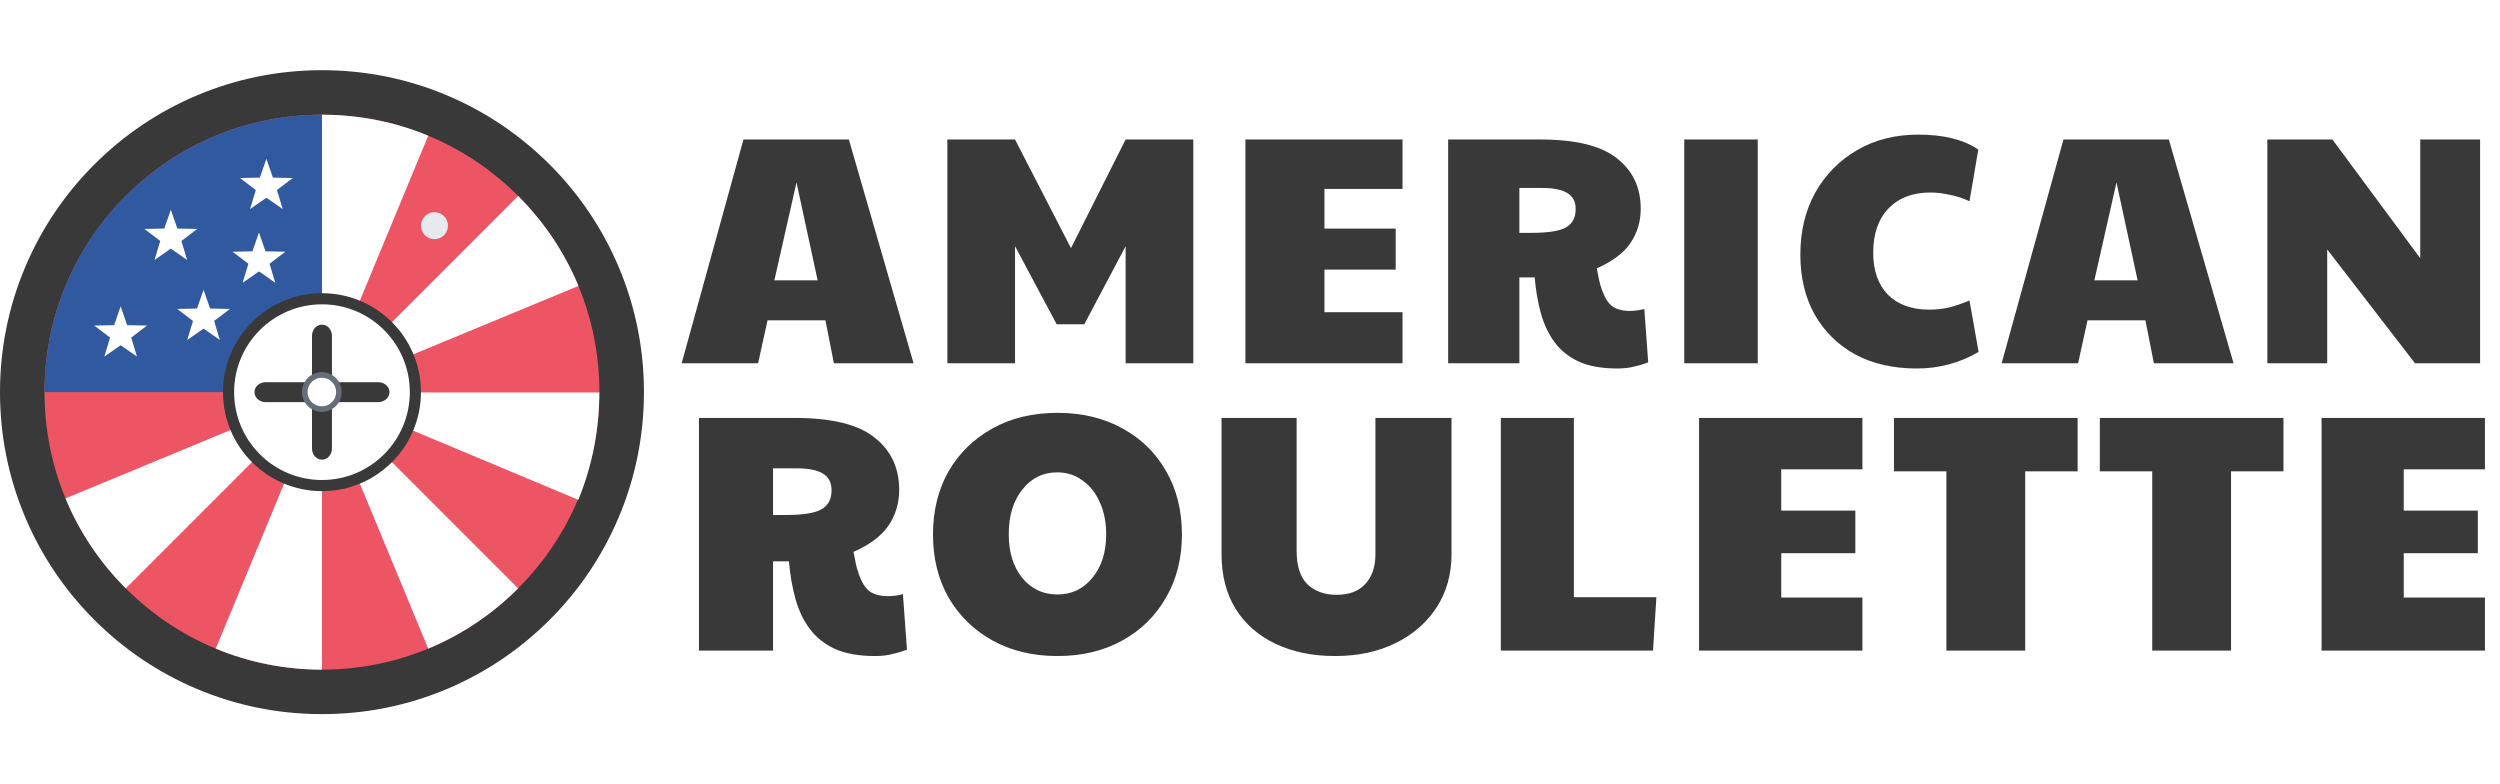
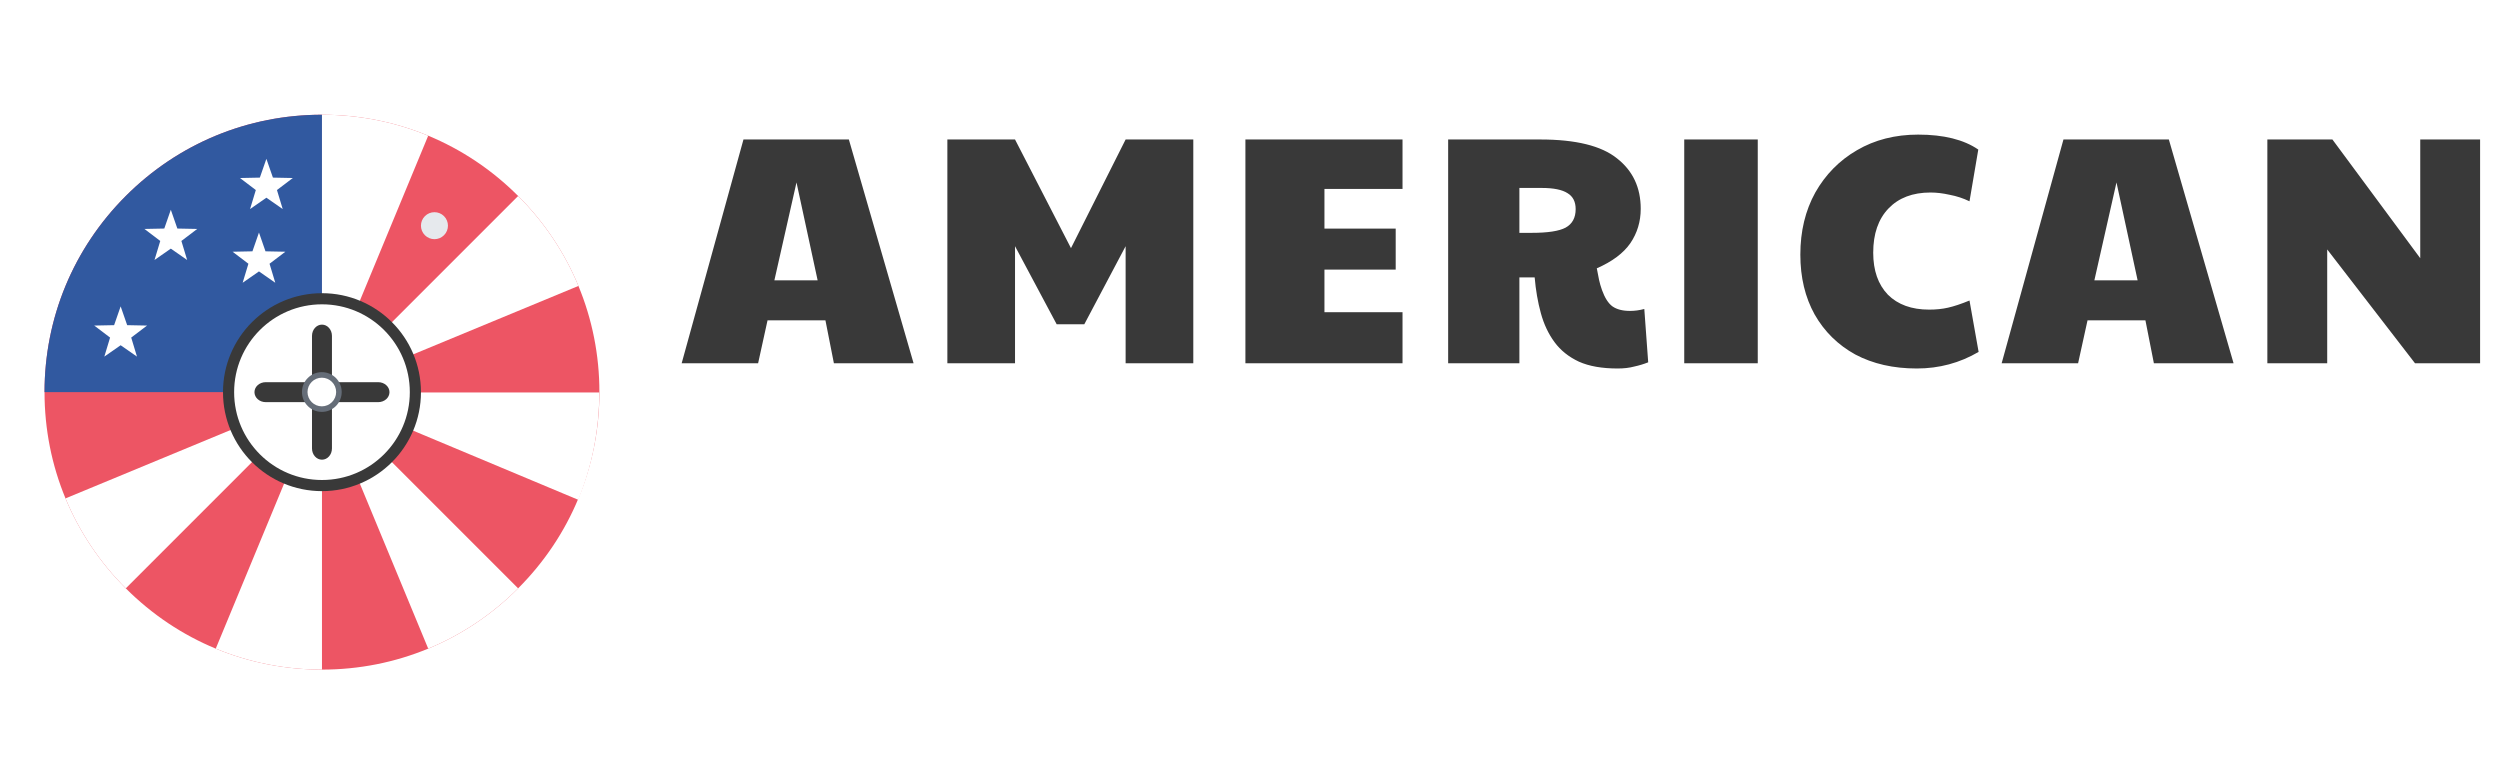
<svg xmlns="http://www.w3.org/2000/svg" width="204" height="64" viewBox="0 0 204 64" fill="none">
  <rect x="0" y="0" width="204" height="64" fill="#808080" stroke="none" />
  <g clip-path="url(#clip0_1106_4811)">
    <rect width="204" height="64" fill="white" />
-     <path d="M71.415 53.532C70.09 53.532 68.995 53.339 68.13 52.952C67.266 52.547 66.576 51.995 66.061 51.296C65.545 50.597 65.159 49.778 64.901 48.84C64.644 47.901 64.469 46.889 64.377 45.804H63.08V53.09H57.035V34.102H64.846C67.864 34.102 70.035 34.635 71.36 35.702C72.703 36.751 73.374 38.177 73.374 39.98C73.374 41.066 73.08 42.041 72.491 42.906C71.902 43.752 70.955 44.461 69.648 45.031C69.722 45.436 69.786 45.767 69.842 46.025C69.897 46.282 69.98 46.568 70.09 46.88C70.329 47.543 70.624 48.003 70.973 48.26C71.341 48.518 71.838 48.647 72.464 48.647C72.868 48.647 73.273 48.592 73.678 48.481L74.009 53.008C73.641 53.155 73.246 53.274 72.822 53.366C72.418 53.477 71.948 53.532 71.415 53.532ZM63.08 42.023H64.129C65.49 42.023 66.447 41.876 66.999 41.581C67.569 41.268 67.855 40.744 67.855 40.008C67.855 39.382 67.624 38.932 67.165 38.656C66.704 38.361 65.978 38.214 64.984 38.214H63.08V42.023ZM86.288 53.532C84.283 53.532 82.516 53.109 80.989 52.262C79.462 51.416 78.266 50.248 77.401 48.757C76.555 47.267 76.132 45.556 76.132 43.623C76.132 41.673 76.555 39.953 77.401 38.462C78.266 36.972 79.462 35.804 80.989 34.957C82.516 34.111 84.283 33.688 86.288 33.688C88.294 33.688 90.06 34.111 91.588 34.957C93.115 35.785 94.302 36.944 95.148 38.435C96.013 39.925 96.445 41.655 96.445 43.623C96.445 45.556 96.013 47.267 95.148 48.757C94.302 50.248 93.115 51.416 91.588 52.262C90.06 53.109 88.294 53.532 86.288 53.532ZM86.288 48.509C87.448 48.509 88.395 48.058 89.131 47.156C89.885 46.255 90.263 45.068 90.263 43.596C90.263 42.602 90.088 41.728 89.738 40.974C89.407 40.22 88.938 39.631 88.331 39.208C87.742 38.766 87.052 38.545 86.261 38.545C85.102 38.545 84.154 39.014 83.418 39.953C82.682 40.873 82.314 42.087 82.314 43.596C82.314 45.068 82.682 46.255 83.418 47.156C84.154 48.058 85.111 48.509 86.288 48.509ZM108.95 53.532C107.11 53.532 105.491 53.201 104.093 52.538C102.694 51.876 101.609 50.928 100.836 49.696C100.063 48.444 99.677 46.954 99.677 45.224V34.102H105.804V44.948C105.804 46.181 106.098 47.092 106.687 47.681C107.294 48.251 108.085 48.536 109.061 48.536C110.091 48.536 110.873 48.242 111.407 47.653C111.959 47.064 112.235 46.255 112.235 45.224V34.102H118.444V45.224C118.444 46.862 118.04 48.306 117.23 49.557C116.421 50.809 115.298 51.784 113.863 52.483C112.446 53.182 110.809 53.532 108.95 53.532ZM122.466 53.09V34.102H128.428V48.73H135.162L134.886 53.09H122.466ZM138.643 53.09V34.102H151.974V38.297H145.35V41.664H151.395V45.142H145.35V48.757H151.974V53.09H138.643ZM158.826 53.09V38.462H154.548V34.102H169.534V38.462H165.256V53.09H158.826ZM175.623 53.09V38.462H171.345V34.102H186.331V38.462H182.053V53.09H175.623ZM189.439 53.09V34.102H202.77V38.297H196.146V41.664H202.19V45.142H196.146V48.757H202.77V53.09H189.439Z" fill="#393939" />
    <path d="M55.623 29.645L60.667 11.382H69.267L74.549 29.645H68.046L67.356 26.141H62.631L61.861 29.645H55.623ZM63.189 22.876H66.719L64.994 14.886L63.189 22.876ZM77.305 29.645V11.382H82.826L87.392 20.248L91.851 11.382H97.373V29.645H91.851V20.089L88.48 26.459H86.224L82.826 20.089V29.645H77.305ZM101.625 29.645V11.382H114.446V15.417H108.075V18.655H113.889V22H108.075V25.477H114.446V29.645H101.625ZM131.998 30.069C130.724 30.069 129.671 29.884 128.839 29.512C128.008 29.123 127.344 28.592 126.849 27.919C126.353 27.247 125.981 26.459 125.734 25.557C125.486 24.654 125.318 23.681 125.229 22.637H123.982V29.645H118.169V11.382H125.681C128.583 11.382 130.671 11.896 131.945 12.922C133.237 13.931 133.883 15.302 133.883 17.036C133.883 18.08 133.6 19.018 133.033 19.85C132.467 20.664 131.556 21.345 130.299 21.894C130.37 22.283 130.432 22.602 130.485 22.849C130.538 23.097 130.618 23.371 130.724 23.672C130.954 24.309 131.237 24.752 131.573 24.999C131.927 25.247 132.405 25.371 133.007 25.371C133.396 25.371 133.785 25.318 134.175 25.212L134.493 29.565C134.139 29.707 133.759 29.822 133.352 29.91C132.963 30.016 132.511 30.069 131.998 30.069ZM123.982 19H124.99C126.3 19 127.22 18.859 127.751 18.576C128.3 18.275 128.574 17.771 128.574 17.063C128.574 16.461 128.353 16.027 127.91 15.762C127.468 15.479 126.769 15.337 125.813 15.337H123.982V19ZM137.434 29.645V11.382H143.433V29.645H137.434ZM156.411 30.069C154.5 30.069 152.828 29.689 151.394 28.928C149.979 28.149 148.873 27.061 148.076 25.663C147.298 24.265 146.908 22.637 146.908 20.779C146.908 18.868 147.315 17.178 148.129 15.709C148.961 14.24 150.094 13.09 151.527 12.258C152.978 11.409 154.642 10.984 156.517 10.984C158.606 10.984 160.242 11.391 161.428 12.205L160.711 16.426C160.198 16.178 159.658 16.001 159.092 15.895C158.544 15.771 158.022 15.709 157.526 15.709C156.075 15.709 154.934 16.143 154.102 17.01C153.27 17.877 152.854 19.08 152.854 20.62C152.854 22.071 153.252 23.212 154.049 24.044C154.863 24.858 155.987 25.265 157.42 25.265C157.986 25.265 158.499 25.212 158.959 25.106C159.437 24.999 160.021 24.805 160.711 24.522L161.455 28.716C159.915 29.618 158.234 30.069 156.411 30.069ZM163.334 29.645L168.378 11.382H176.978L182.26 29.645H175.757L175.067 26.141H170.342L169.572 29.645H163.334ZM170.9 22.876H174.43L172.705 14.886L170.9 22.876ZM185.016 29.645V11.382H190.325L197.492 21.071V11.382H202.376V29.645H197.067L189.9 20.354V29.645H185.016Z" fill="#393939" />
-     <path d="M50.48 21.774C49.157 18.646 47.264 15.836 44.85 13.423C42.438 11.011 39.627 9.117 36.5 7.793C33.261 6.423 29.82 5.727 26.273 5.727C22.727 5.727 19.285 6.423 16.046 7.793C12.918 9.117 10.107 11.011 7.695 13.423C5.283 15.836 3.388 18.646 2.065 21.774C0.695 25.013 0 28.455 0 32C0 35.547 0.695 38.988 2.065 42.227C3.388 45.356 5.283 48.166 7.695 50.579C10.107 52.991 12.918 54.886 16.046 56.209C19.285 57.578 22.727 58.273 26.273 58.273C29.82 58.273 33.261 57.578 36.5 56.209C39.627 54.886 42.438 52.991 44.85 50.579C47.264 48.166 49.157 45.356 50.48 42.227C51.85 38.988 52.546 35.547 52.546 32C52.546 28.455 51.85 25.013 50.48 21.774Z" fill="#393939" />
    <path d="M42.28 15.992C38.005 11.715 32.32 9.361 26.273 9.361C20.225 9.361 14.54 11.715 10.264 15.992C5.989 20.268 3.633 25.954 3.633 31.999C3.633 38.047 5.989 43.732 10.264 48.009C14.54 52.285 20.225 54.64 26.273 54.64C32.32 54.64 38.005 52.285 42.28 48.009C46.556 43.732 48.912 38.047 48.912 31.999C48.912 25.954 46.556 20.268 42.28 15.992Z" fill="#ED5564" />
    <path d="M3.633 31.999C3.633 25.954 5.989 20.268 10.264 15.992C12.407 13.849 14.903 12.189 17.622 11.065C20.328 9.947 23.255 9.361 26.273 9.361V31.999H3.633Z" fill="#3159A0" />
    <path d="M17.605 52.928C20.316 54.052 23.249 54.641 26.273 54.641V32.002L17.605 52.928Z" fill="white" />
    <path d="M34.942 11.074C32.229 9.949 29.297 9.361 26.273 9.361V32.002L34.942 11.074Z" fill="white" />
    <path d="M34.942 52.928C37.653 51.805 40.144 50.147 42.281 48.01L26.273 32.002L34.942 52.928Z" fill="white" />
    <path d="M47.19 40.786C48.312 38.046 48.902 35.082 48.902 32.026H26.273L47.19 40.786Z" fill="white" />
    <path d="M47.201 23.332C46.078 20.62 44.42 18.131 42.281 15.992L26.273 32L47.201 23.332Z" fill="white" />
    <path d="M5.345 40.669C6.468 43.382 8.126 45.873 10.264 48.01L26.273 32L5.345 40.669Z" fill="white" />
    <path d="M34.35 32.001C34.35 36.461 30.734 40.077 26.273 40.077C21.812 40.077 18.196 36.461 18.196 32.001C18.196 27.54 21.812 23.924 26.273 23.924C30.734 23.924 34.35 27.54 34.35 32.001Z" fill="#393939" />
    <path d="M33.441 32.001C33.441 35.959 30.232 39.168 26.273 39.168C22.314 39.168 19.105 35.959 19.105 32.001C19.105 28.042 22.314 24.833 26.273 24.833C30.232 24.833 33.441 28.042 33.441 32.001Z" fill="white" />
    <path d="M36.231 19.194C35.801 19.625 35.103 19.625 34.672 19.194C34.242 18.765 34.242 18.067 34.672 17.637C35.103 17.207 35.801 17.207 36.231 17.637C36.66 18.067 36.66 18.765 36.231 19.194Z" fill="#E6E9ED" />
    <path d="M26.273 37.511C25.823 37.511 25.459 37.1 25.459 36.593V27.408C25.459 26.901 25.823 26.489 26.273 26.489C26.723 26.489 27.087 26.901 27.087 27.408V36.593C27.087 37.1 26.723 37.511 26.273 37.511Z" fill="#393939" />
    <path d="M30.864 32.815H21.682C21.175 32.815 20.764 32.451 20.764 32C20.764 31.552 21.175 31.186 21.682 31.186H30.864C31.37 31.186 31.782 31.552 31.782 32C31.782 32.451 31.37 32.815 30.864 32.815Z" fill="#393939" />
    <path d="M26.262 30.367C25.367 30.367 24.64 31.095 24.64 31.989C24.64 32.883 25.367 33.61 26.262 33.61C27.156 33.61 27.883 32.883 27.883 31.989C27.883 31.095 27.156 30.367 26.262 30.367Z" fill="#656D78" />
    <path d="M26.262 30.82C25.617 30.82 25.093 31.345 25.093 31.989C25.093 32.634 25.617 33.157 26.262 33.157C26.906 33.157 27.43 32.634 27.43 31.989C27.43 31.345 26.906 30.82 26.262 30.82Z" fill="white" />
    <path d="M21.737 12.961L22.27 14.493L23.892 14.526L22.599 15.507L23.069 17.059L21.737 16.133L20.405 17.059L20.875 15.507L19.582 14.526L21.204 14.493L21.737 12.961Z" fill="white" />
    <path d="M13.939 17.116L14.472 18.649L16.094 18.682L14.801 19.662L15.271 21.215L13.939 20.288L12.607 21.215L13.077 19.662L11.784 18.682L13.406 18.649L13.939 17.116Z" fill="white" />
    <path d="M21.132 18.975L21.664 20.508L23.287 20.541L21.994 21.521L22.463 23.074L21.132 22.147L19.8 23.074L20.27 21.521L18.977 20.541L20.599 20.508L21.132 18.975Z" fill="white" />
    <path d="M9.845 25L10.377 26.533L11.999 26.566L10.707 27.546L11.177 29.099L9.845 28.172L8.513 29.099L8.983 27.546L7.69 26.566L9.312 26.533L9.845 25Z" fill="white" />
-     <path d="M16.611 23.643L17.143 25.176L18.765 25.209L17.473 26.189L17.942 27.742L16.611 26.815L15.279 27.742L15.749 26.189L14.456 25.209L16.078 25.176L16.611 23.643Z" fill="white" />
  </g>
  <defs>
    <clipPath id="clip0_1106_4811">
      <rect width="204" height="64" fill="white" />
    </clipPath>
  </defs>
</svg>